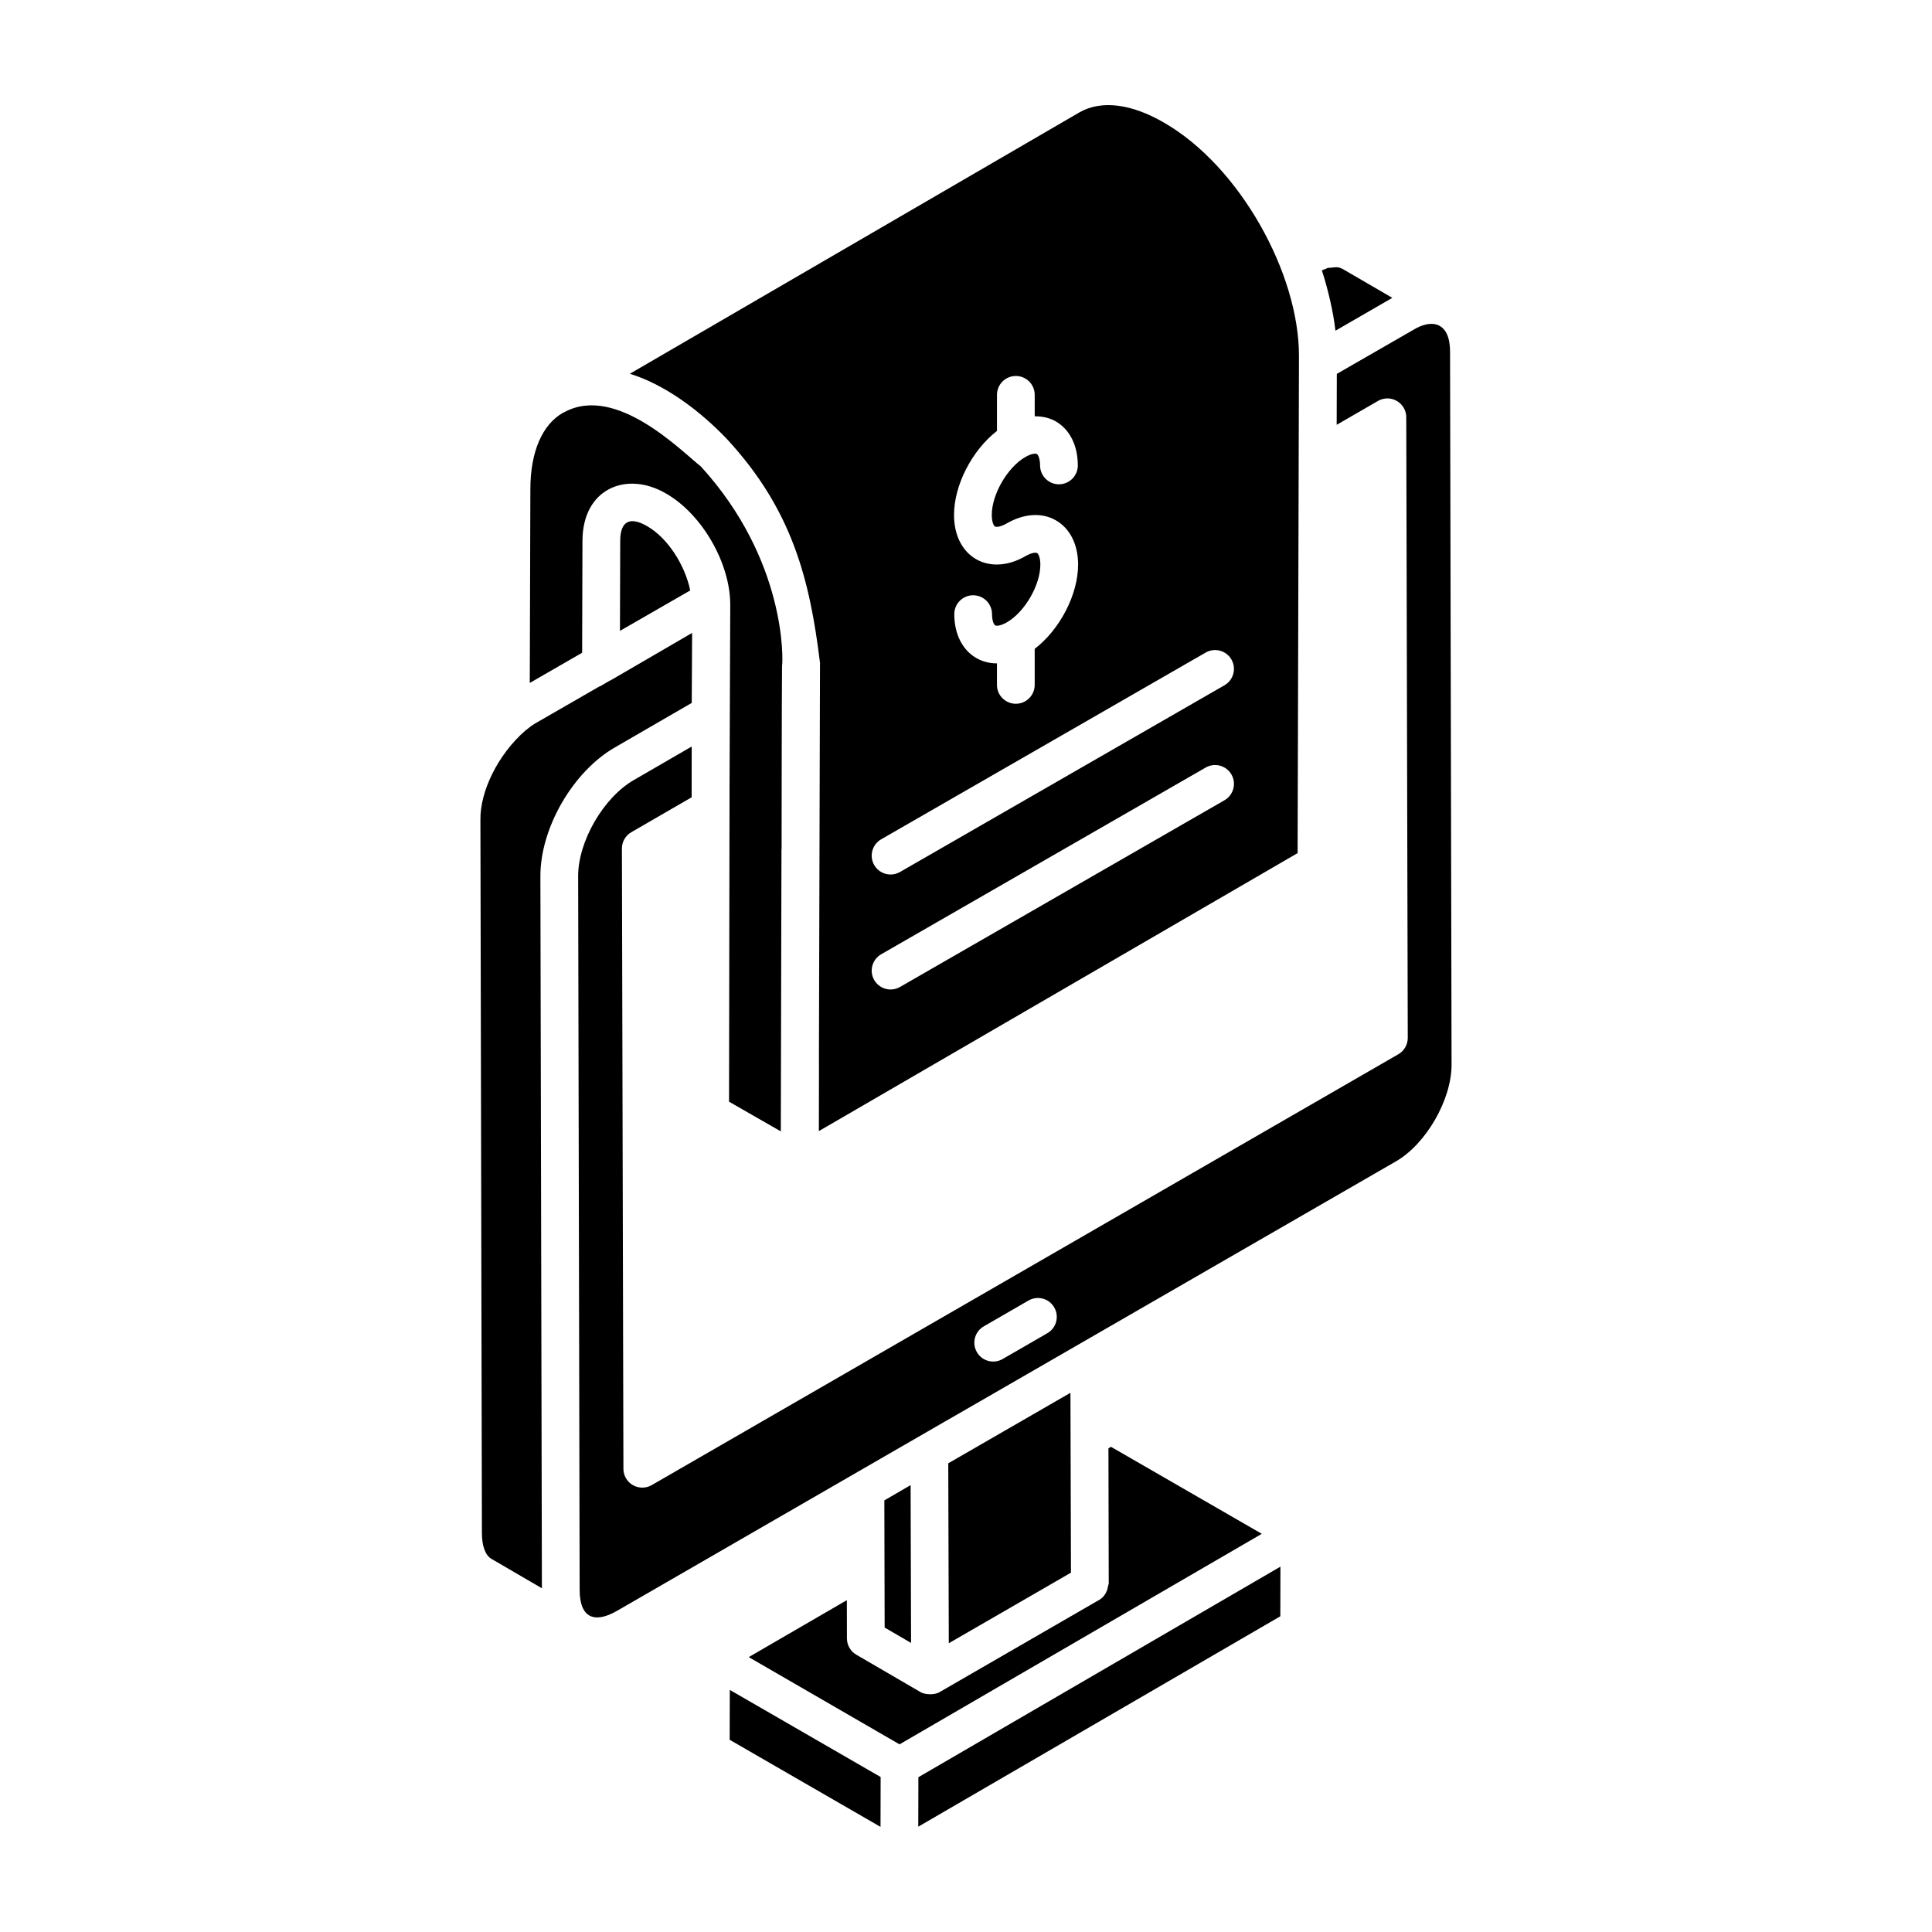
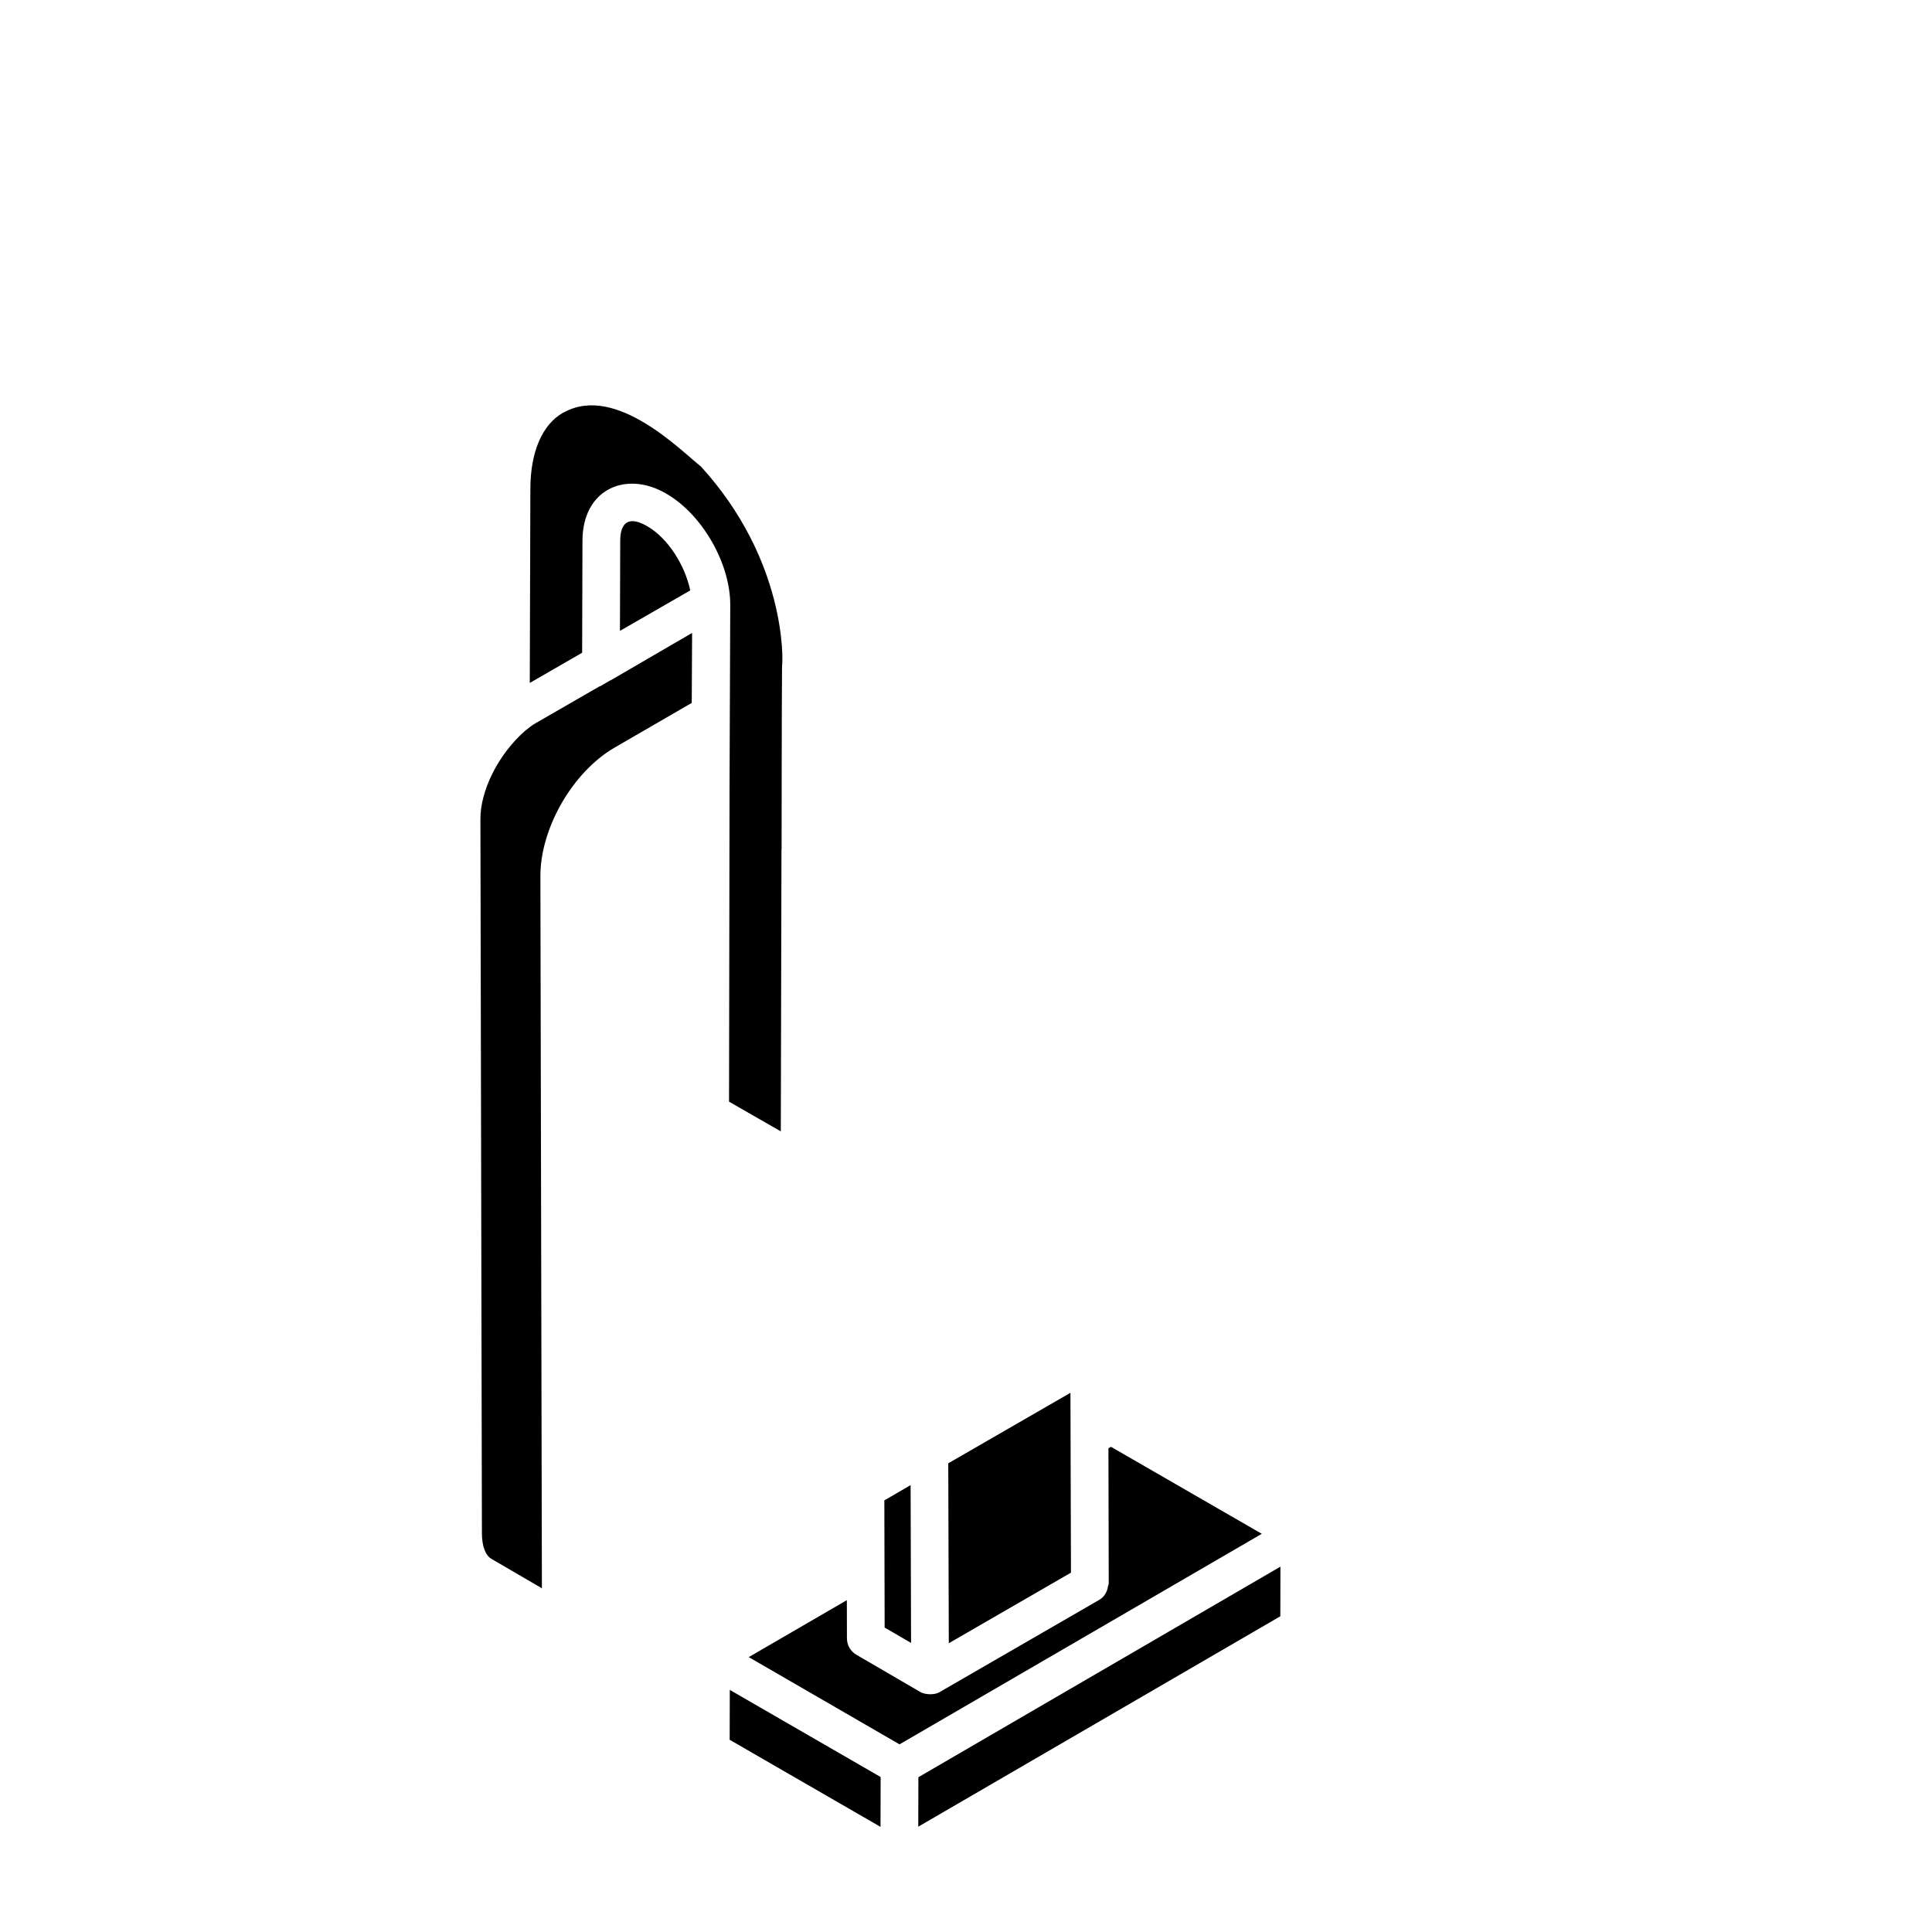
<svg xmlns="http://www.w3.org/2000/svg" fill="#000000" width="800px" height="800px" version="1.1" viewBox="144 144 512 512">
  <g>
    <path d="m315.5 283.44c-4.602-2.672-7.137-1.297-7.137 3.934l-0.07 23.82c-1 0.574 17.625-10.152 18.625-10.727-1.379-6.684-5.934-13.883-11.418-17.027z" />
    <path d="m307.03 342.03 20.289-11.75 0.098-18.547c1.406-0.816-20.617 11.992-21.629 12.582-0.043 0.023-0.094 0.016-0.141 0.039l-2.586 1.504c-0.066 0.039-0.148 0.023-0.219 0.059l-16.82 9.691c-0.938 0.527-1.879 1.25-2.875 2.07-7.176 6.301-11.91 15.953-11.832 23.535l0.398 189.11c0 3.387 0.918 5.859 2.508 6.781l13.387 7.805-0.398-188.54c-0.109-12.812 8.59-27.914 19.82-34.344z" />
    <path d="m298.04 317.12 0.234-0.137 0.086-29.625c0-13.879 11.684-18.684 22.145-12.57 9.531 5.457 17.02 18.418 17.02 29.48l-0.184 46.984c0.008-5.676-0.137 83.691-0.137 84.703l13.719 7.871 0.176-74.676c0-0.062 0.031-0.113 0.035-0.172 0 0.914 0.023-40.199 0.117-48.473 0.281-1.406 1.203-27.973-21.5-52.879-5.082-3.953-22.348-21.82-36.117-14.441l-0.441 0.203c-5.508 3.148-8.641 10.383-8.641 20.266l-0.156 51.332 13.641-7.867z" />
-     <path d="m512.98 222.93-13.121-7.625c-1.523-0.863-2.449-0.316-3.973-0.316-0.223 0.133-0.938 0.418-1.582 0.668 1.473 4.418 3.035 10.883 3.602 15.984z" />
-     <path d="m361.31 319.64c-0.457 154.61-0.195 79.418-0.301 124.11l126.87-73.668 0.359-131.69c0.066-21.816-15.617-50.32-35.812-61.918-8.672-5.035-16.629-5.984-22.371-2.691l-119.14 69.266c9.539 2.934 18.844 10.074 25.727 17.301 17.355 18.758 21.973 37.324 24.664 59.293zm46.898-61.449v-9.551c0-2.762 2.234-5 5-5 2.762 0 5 2.234 5 5v5.684c1.988-0.016 3.887 0.383 5.566 1.336 3.711 2.137 5.848 6.391 5.859 11.668 0.008 2.762-2.227 5.004-4.988 5.016h-0.016c-2.754 0-4.988-2.231-5-4.984-0.012-1.871-0.508-2.836-0.848-3.027-0.359-0.219-1.453-0.145-3.074 0.797-4.746 2.738-8.895 9.922-8.875 15.363 0.012 1.871 0.508 2.836 0.84 3.027 0.34 0.199 1.453 0.152 3.113-0.809 4.59-2.641 9.355-2.953 13.055-0.805 3.711 2.129 5.848 6.379 5.867 11.664 0.02 8.035-4.879 17.301-11.504 22.383v9.551c0 2.762-2.234 5-5 5-2.762 0-5-2.234-5-5v-5.699h-0.012c-1.953 0-3.797-0.469-5.449-1.414-3.699-2.129-5.84-6.367-5.848-11.625-0.012-2.762 2.227-5.004 4.988-5.016h0.012c2.754 0 4.988 2.231 5 4.984 0.012 1.84 0.496 2.797 0.84 2.988 0.352 0.211 1.473 0.137 3.113-0.809 4.734-2.731 8.875-9.887 8.855-15.309-0.012-1.863-0.516-2.836-0.848-3.031-0.352-0.199-1.465-0.141-3.074 0.801-9.637 5.566-18.93 0.254-18.953-10.844-0.031-7.992 4.801-17.219 11.379-22.34zm-30.688 108.23 86-49.488c2.363-1.371 5.438-0.562 6.824 1.84 1.375 2.391 0.547 5.449-1.844 6.828l-86 49.488c-0.781 0.449-1.641 0.664-2.488 0.664-1.727 0-3.406-0.898-4.336-2.504-1.379-2.391-0.551-5.445 1.844-6.828zm0 30.473 86-49.488c2.363-1.371 5.438-0.562 6.824 1.84 1.375 2.391 0.547 5.449-1.844 6.828l-86 49.488c-0.781 0.449-1.641 0.664-2.488 0.664-1.727 0-3.406-0.898-4.336-2.504-1.379-2.391-0.551-5.445 1.844-6.828z" />
    <path d="m337.37 605.06 39.977 23.078 0.031-13.211c2.598 1.5-38.941-22.492-39.973-23.086z" />
-     <path d="m528.28 237.19c0-7.762-4.727-8.855-9.785-5.746l-20.223 11.641-0.039 13.496 10.945-6.328c1.543-0.887 3.445-0.895 4.988-0.004 1.551 0.895 2.508 2.539 2.508 4.32l0.398 164.48c0 1.785-0.945 3.445-2.5 4.34l-197.86 114.18c-1.496 0.859-3.379 0.922-5 0-1.543-0.887-2.5-2.535-2.5-4.316l-0.398-164.38c0-1.785 0.945-3.441 2.5-4.336l15.98-9.246 0.012-13.453-15.289 8.852c-8.113 4.648-14.879 16.375-14.801 25.625l0.398 189c0 7.574 4.023 8.969 9.902 5.574 53.664-30.98 81.781-47.215 95.293-55.016-14.887 8.598-25.867 14.953 111.07-64.062 8.027-4.598 14.801-16.344 14.801-25.656zm-114.7 272.47c0.113-0.062 0.125-0.07 0 0zm7.981-12.348-11.852 6.844c-2.406 1.383-5.465 0.551-6.824-1.832-1.387-2.391-0.566-5.449 1.824-6.828l11.852-6.844c2.391-1.375 5.457-0.57 6.824 1.832 1.387 2.391 0.566 5.445-1.824 6.828z" />
    <path d="m387.35 628.09 95.949-55.758 0.027-13.152-95.945 55.801z" />
    <path d="m395.3 531.79c-0.008-3.156 0.137 46.668 0.141 47.684l32.375-18.707-0.137-47.66z" />
    <path d="m385.32 537.57-6.957 4.047c-0.004-1.027 0.074 32.672 0.078 33.699l7 4.078c0.008 2.773-0.117-40.816-0.121-41.824z" />
    <path d="m438.42 527.42-0.672 0.398 0.078 35.797v0.016c0 0.242-0.145 0.441-0.18 0.676-0.211 1.508-0.977 2.891-2.32 3.664l-42.355 24.473c-1.488 0.867-3.988 0.582-4.988 0.004-0.004-0.004-0.004-0.008-0.008-0.008 1.066 0.621-15.797-9.203-17.047-9.93-1.531-0.895-2.481-2.535-2.481-4.312l-0.023-10.141-26 15.094c-2.594-1.5 38.93 22.52 39.961 23.117l96.004-55.793z" />
  </g>
</svg>